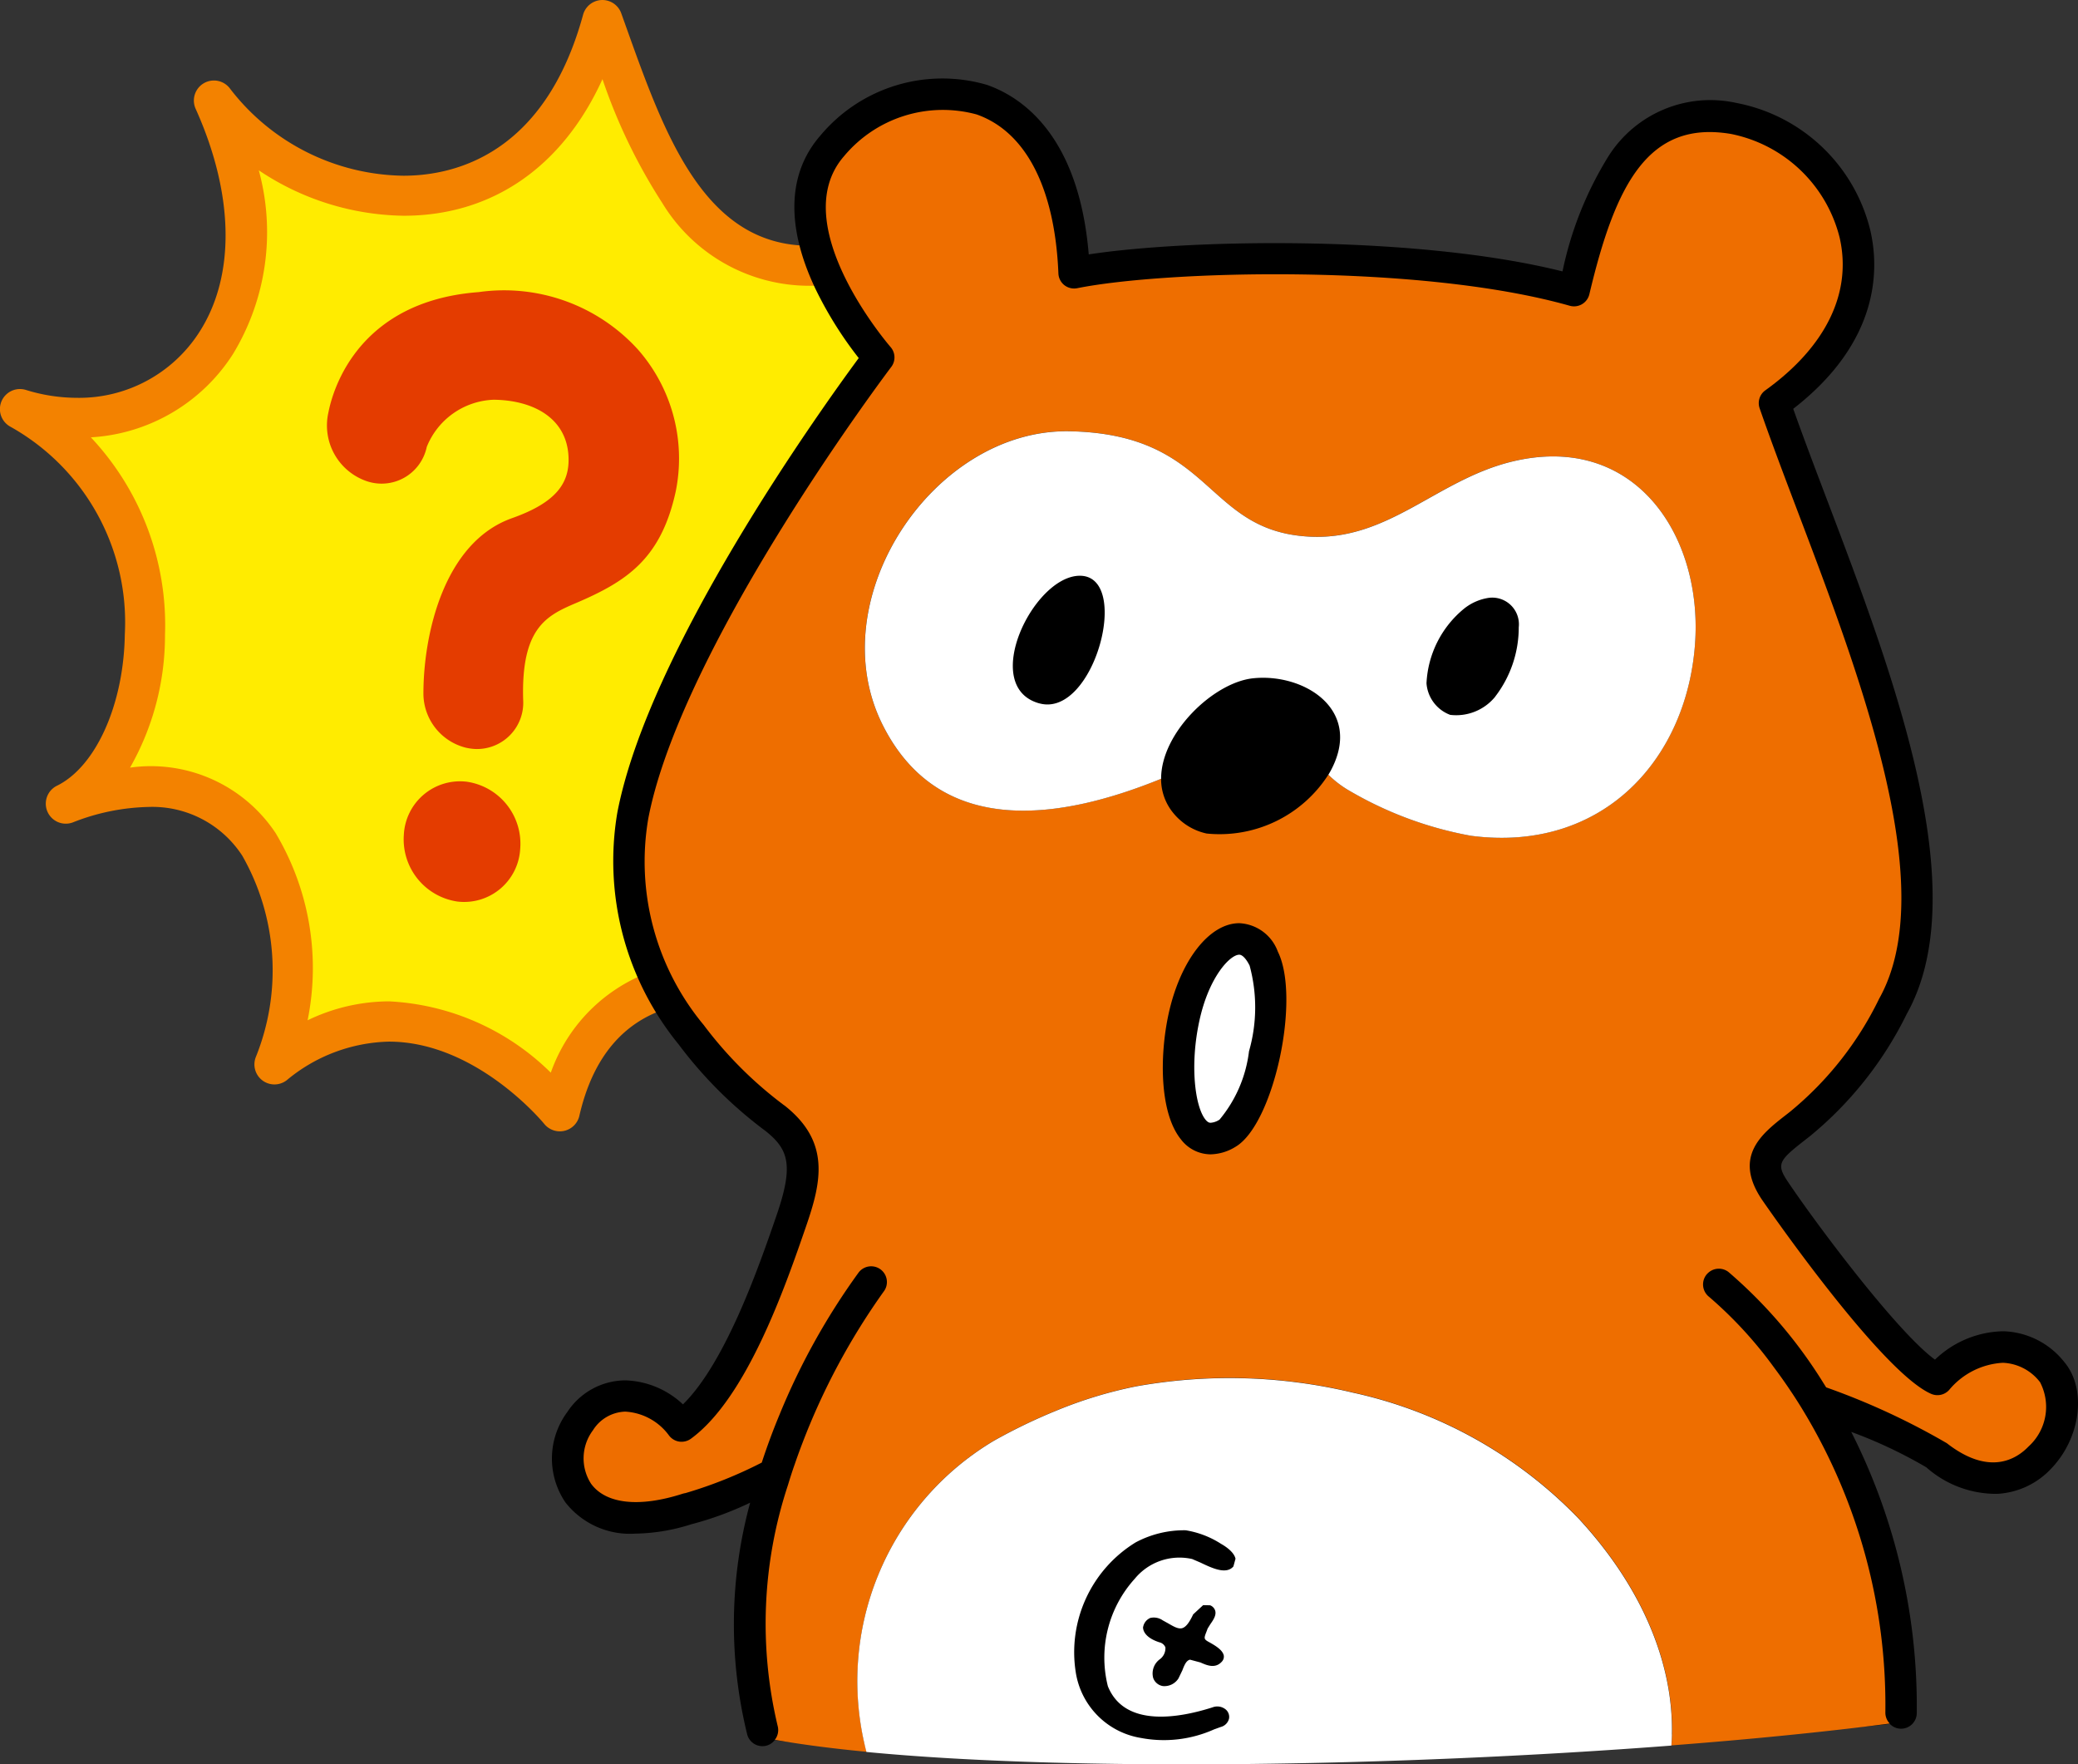
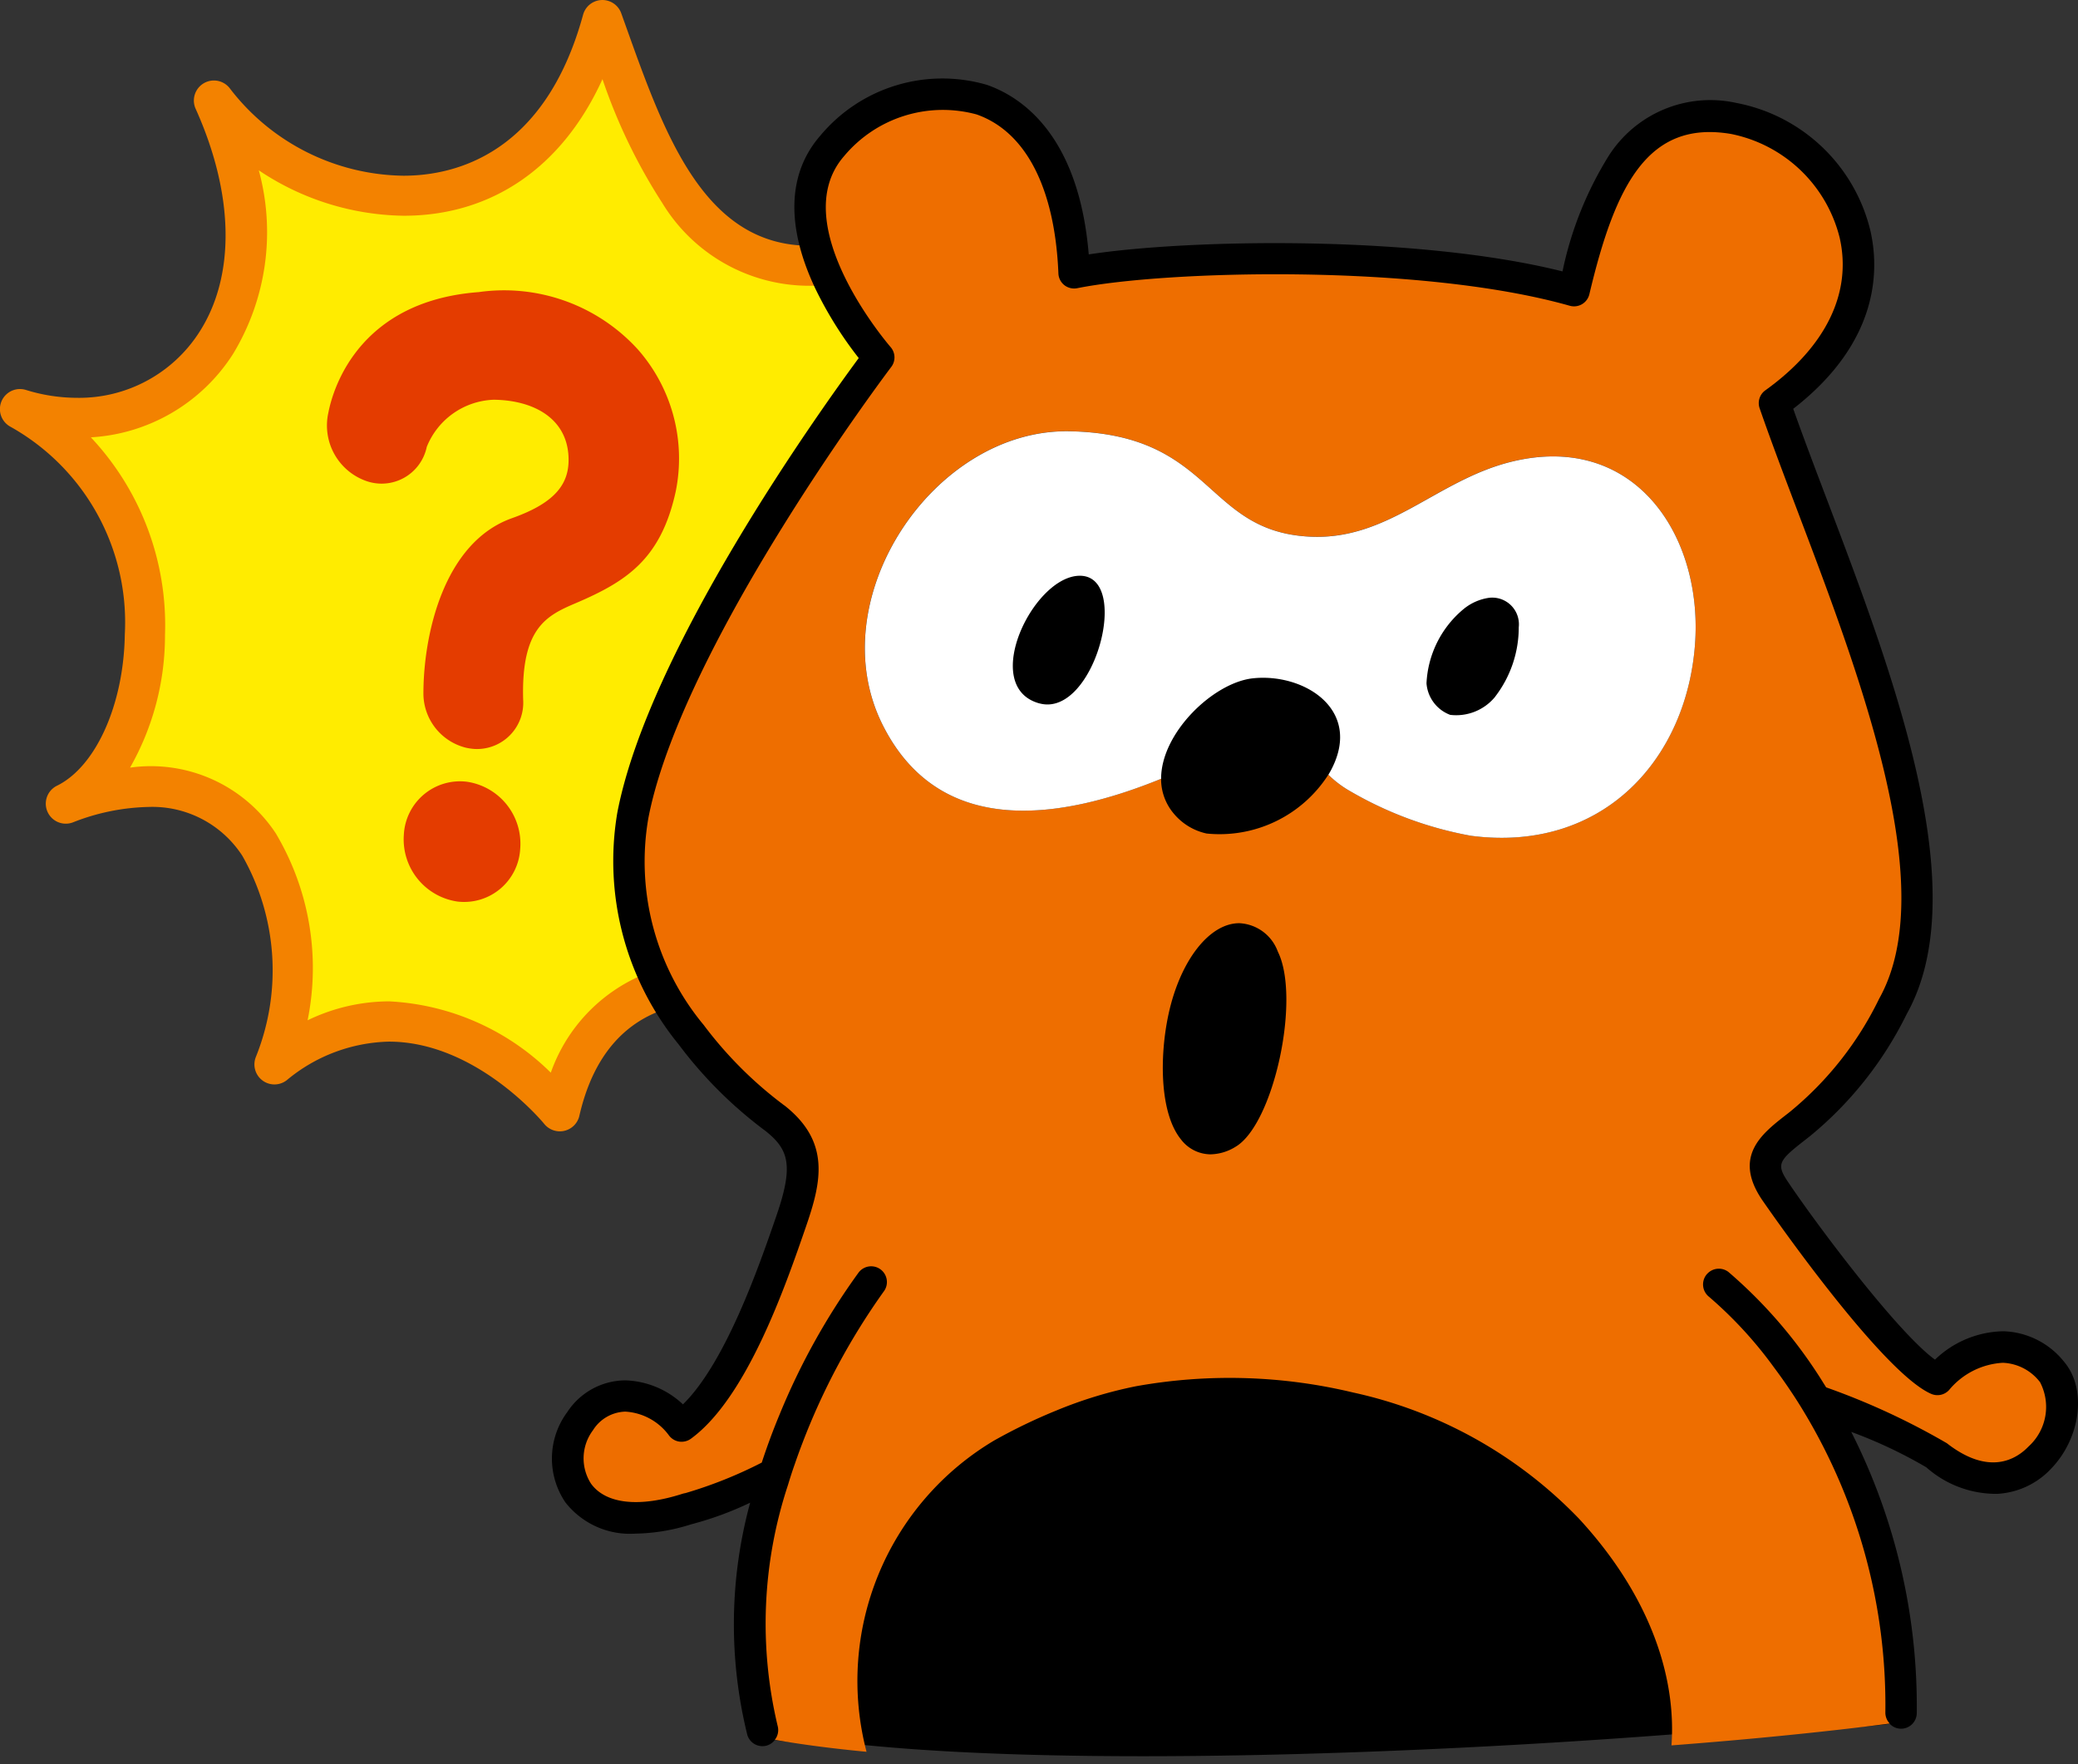
<svg xmlns="http://www.w3.org/2000/svg" width="85.617" height="72.684" viewBox="0 0 85.617 72.684">
  <rect x="0" y="0" width="85.617" height="72.684" fill="#333333" stroke="none" />
  <g id="img_ponta" transform="translate(-330.408 -302.983)">
    <g id="グループ_2871" data-name="グループ 2871">
      <path id="パス_3084" data-name="パス 3084" d="M377.79,321.254a.827.827,0,0,0-.8-.563c-.162.005-.321.007-.479.007-5.194,0-7.428-2.055-8.3-3.282a4.215,4.215,0,0,1-.731-3.71.824.824,0,0,0-1.026-1.06,9.035,9.035,0,0,1-2.684.46c-4.343,0-5.976-4.567-7.554-8.985l-.212-.592a.825.825,0,0,0-1.572.062c-1.578,5.769-5.311,6.631-7.4,6.631a9.156,9.156,0,0,1-7.142-3.582.826.826,0,0,0-1.423.821c1.593,3.534,1.648,6.892.149,9.211a5.879,5.879,0,0,1-5.04,2.7,7.122,7.122,0,0,1-2.105-.326.826.826,0,0,0-.631,1.518,9.229,9.229,0,0,1,4.71,8.559c-.042,2.873-1.186,5.434-2.787,6.226a.824.824,0,0,0,.655,1.511,8.976,8.976,0,0,1,3.1-.633,4.418,4.418,0,0,1,3.873,2.01,9.54,9.54,0,0,1,.559,8.289.825.825,0,0,0,1.273.958,6.815,6.815,0,0,1,4.208-1.589c3.6,0,6.349,3.325,6.4,3.389a.827.827,0,0,0,.644.307.783.783,0,0,0,.185-.021.825.825,0,0,0,.619-.62c.889-3.876,3.468-4.688,5.473-4.688a5.644,5.644,0,0,1,1.9.292.825.825,0,0,0,1.41-.63.854.854,0,0,0-.035-.2c-.978-3.741-.4-5.245.038-5.81a1.543,1.543,0,0,1,1.288-.6,2.43,2.43,0,0,1,1.145.3.825.825,0,0,0,1.148-1.074c-2.465-5.19,6.087-11.07,9.737-13.58.433-.3.806-.554,1.1-.766A.825.825,0,0,0,377.79,321.254Z" fill="#f38200" />
      <path id="パス_3085" data-name="パス 3085" d="M366.867,318.371a6.225,6.225,0,0,1-1.205-3.815,9.527,9.527,0,0,1-1.89.2,7.086,7.086,0,0,1-6.078-3.412,22.906,22.906,0,0,1-2.463-5.1c-1.641,3.607-4.538,5.627-8.193,5.627A10.963,10.963,0,0,1,341.071,310a9.674,9.674,0,0,1-1.065,7.571A7.461,7.461,0,0,1,334.152,321a11.3,11.3,0,0,1,3.054,8.144,11.007,11.007,0,0,1-1.44,5.463,6.169,6.169,0,0,1,6,2.7,10.84,10.84,0,0,1,1.316,7.709,7.759,7.759,0,0,1,3.358-.78,10.2,10.2,0,0,1,6.662,2.938,6.845,6.845,0,0,1,6.658-4.569,10.05,10.05,0,0,1,1.358.114c-.506-2.648-.289-4.6.65-5.819a3.2,3.2,0,0,1,2.595-1.245c.1,0,.193,0,.29.011-.441-2.415.615-5.04,3.154-7.824a40.787,40.787,0,0,1,6.705-5.6C369.957,321.764,367.793,319.679,366.867,318.371Z" fill="#ffec00" />
      <g id="グループ_2870" data-name="グループ 2870">
        <path id="パス_3086" data-name="パス 3086" d="M353.831,321.785c.056,1.087-.492,1.895-2.327,2.545-2.842,1.008-3.663,4.875-3.65,7.276a2.306,2.306,0,0,0,1.737,2.177,2.25,2.25,0,0,0,.384.056,1.907,1.907,0,0,0,1.988-2.032c-.084-2.928.943-3.454,2.135-3.962,2.115-.9,3.538-1.816,4.15-4.611a6.8,6.8,0,0,0-1.554-5.85,7.453,7.453,0,0,0-6.564-2.367c-5.47.411-6.15,4.79-6.2,5a2.425,2.425,0,0,0,1.554,2.777,1.9,1.9,0,0,0,2.507-1.4,3.094,3.094,0,0,1,2.756-1.943C352.373,319.468,353.753,320.2,353.831,321.785Z" fill="#e43c00" />
        <path id="パス_3087" data-name="パス 3087" d="M351.841,337.956a2.314,2.314,0,0,1-2.581,2.169,2.589,2.589,0,0,1-2.213-2.754,2.318,2.318,0,0,1,2.589-2.184A2.58,2.58,0,0,1,351.841,337.956Z" fill="#e43c00" />
      </g>
    </g>
    <path id="パス_3088" data-name="パス 3088" d="M415.451,359.084a3.321,3.321,0,0,0-2.5-1.257,4.16,4.16,0,0,0-2.819,1.17c-1.563-1.141-4.869-5.557-6.05-7.315-.5-.737-.388-.887.683-1.723.069-.055.141-.11.214-.167a15.128,15.128,0,0,0,3.987-5.03c2.833-5.056-.553-13.991-3.274-21.17-.505-1.329-.984-2.594-1.4-3.767,3.587-2.782,3.54-5.78,3.176-7.351a7.034,7.034,0,0,0-5.518-5.25,4.964,4.964,0,0,0-5.264,2.185,14.627,14.627,0,0,0-1.9,4.755c-6.018-1.505-15.39-1.334-19.52-.7-.409-4.922-2.772-6.486-4.189-6.983a6.549,6.549,0,0,0-6.879,2.1c-1.343,1.548-1.412,3.721-.2,6.284a15.719,15.719,0,0,0,1.791,2.869c-1.59,2.157-8.666,12.026-9.948,18.738a11.938,11.938,0,0,0,2.518,9.524,17.537,17.537,0,0,0,3.59,3.58c.958.763,1.168,1.413.443,3.509-.692,2.008-2.079,6.024-3.845,7.754a3.622,3.622,0,0,0-2.376-.989h-.006a2.877,2.877,0,0,0-2.385,1.308,3.212,3.212,0,0,0-.074,3.722,3.378,3.378,0,0,0,2.881,1.284,7.927,7.927,0,0,0,2.3-.384,13.491,13.491,0,0,0,2.429-.891,19.038,19.038,0,0,0-.122,9.548.648.648,0,0,0,.627.483.674.674,0,0,0,.166-.021.656.656,0,0,0,.345-.232c1.1.194,2.545.1,3.955.231,8.468.813,21.827.393,33.055-.466,3.243-.248,6.231-.085,8.927-.431a.648.648,0,0,0,.464.2h0a.648.648,0,0,0,.649-.646,25.01,25.01,0,0,0-2.7-11.582,19.183,19.183,0,0,1,3.093,1.459.371.371,0,0,0,.031.027,4.333,4.333,0,0,0,2.894,1.066,3.28,3.28,0,0,0,2.229-1.049C416.15,362.2,416.391,360.186,415.451,359.084Z" />
    <path id="パス_3089" data-name="パス 3089" d="M414.462,359.926a2.029,2.029,0,0,0-1.532-.8,3.1,3.1,0,0,0-2.217,1.122.648.648,0,0,1-.737.158c-2.091-.906-6.926-7.931-6.972-8-1.2-1.783,0-2.718.961-3.47.068-.052.138-.106.207-.162a13.811,13.811,0,0,0,3.66-4.647c2.538-4.527-.731-13.147-3.356-20.073-.572-1.509-1.112-2.935-1.568-4.251a.647.647,0,0,1,.234-.739c2.5-1.795,3.585-4.031,3.06-6.3a5.782,5.782,0,0,0-4.47-4.262c-3.425-.581-4.772,2.1-5.839,6.6a.649.649,0,0,1-.81.477c-6.154-1.742-16.635-1.457-20.292-.723a.656.656,0,0,1-.529-.125.648.648,0,0,1-.246-.485c-.144-3.512-1.34-5.836-3.368-6.548a5.3,5.3,0,0,0-5.469,1.725c-2.439,2.812,1.878,7.806,1.922,7.857a.649.649,0,0,1,.029.819c-.022.028-2.2,2.91-4.512,6.643-3.04,4.9-4.943,9.039-5.5,11.964a10.529,10.529,0,0,0,2.281,8.5,16.4,16.4,0,0,0,3.309,3.306c.012.007.023.016.034.023,1.884,1.491,1.512,3.131.879,4.964-.853,2.473-2.443,7.077-4.747,8.756a.659.659,0,0,1-.483.117.65.65,0,0,1-.425-.26,2.4,2.4,0,0,0-1.794-.974h0a1.627,1.627,0,0,0-1.334.769,1.928,1.928,0,0,0-.078,2.2c.609.838,1.987.989,3.779.412a.786.786,0,0,1,.109-.024,17.982,17.982,0,0,0,3.146-1.258c.216-.66.46-1.323.737-1.987a28.025,28.025,0,0,1,3.256-5.846.649.649,0,0,1,1.143.557.639.639,0,0,1-.115.234,27.8,27.8,0,0,0-3.347,6.242q-.165.429-.318.876c-.1.279-.19.563-.278.854a18.186,18.186,0,0,0-.421,9.929.649.649,0,0,1-.118.562c1.1.194,2.368.359,3.778.494a11.522,11.522,0,0,1,5.254-12.822,22.639,22.639,0,0,1,2.566-1.238,17.614,17.614,0,0,1,3.283-1,21.812,21.812,0,0,1,8.944.258,18.33,18.33,0,0,1,9.3,5.191c2.854,3.088,4.027,6.419,3.818,9.347,3.243-.248,6.3-.551,8.994-.9a.643.643,0,0,1-.182-.452,23.419,23.419,0,0,0-3.333-12.352q-.291-.486-.586-.922c-.229-.343-.458-.662-.679-.958a16.9,16.9,0,0,0-2.665-2.895.649.649,0,0,1-.111-.91.7.7,0,0,1,.084-.087.648.648,0,0,1,.829-.024,19.639,19.639,0,0,1,3.923,4.594c.033.051.066.106.1.157a29.242,29.242,0,0,1,4.971,2.3c1.742,1.357,2.86.665,3.371.131A2.2,2.2,0,0,0,414.462,359.926Zm-47.681-27.067c-2.606-5.165,2.073-12.213,7.685-12.111,5.985.111,5.54,4.144,9.94,4.343,3.239.145,5.2-2.34,8.293-3.093,4.982-1.209,7.809,2.928,7.556,7.358-.28,4.832-3.764,8.771-9.239,8.057a15.278,15.278,0,0,1-4.958-1.825,4.34,4.34,0,0,1-.92-.69,5.32,5.32,0,0,1-5.013,2.424,2.424,2.424,0,0,1-1.346-.81,2.2,2.2,0,0,1-.532-1.447C374.193,336.715,369.161,337.58,366.781,332.859Zm14.54,17.364a2.027,2.027,0,0,1-1.031.315,1.546,1.546,0,0,1-1.227-.618c-.883-1.094-.882-3.442-.508-5.163.48-2.2,1.678-3.741,2.913-3.741a1.778,1.778,0,0,1,1.589,1.171C384.009,344.109,382.889,349.29,381.321,350.223Z" fill="#ee6e00" />
    <g id="グループ_2872" data-name="グループ 2872">
      <path id="パス_3090" data-name="パス 3090" d="M392.7,322c-3.089.753-5.054,3.238-8.293,3.093-4.4-.2-3.955-4.232-9.94-4.343-5.612-.1-10.291,6.946-7.685,12.111,2.38,4.721,7.412,3.856,11.466,2.206-.007-1.884,2.142-3.957,3.776-4.139,2.085-.226,4.52,1.262,3.247,3.738-.04.08-.085.156-.132.234a4.34,4.34,0,0,0,.92.69,15.278,15.278,0,0,0,4.958,1.825c5.475.714,8.959-3.225,9.239-8.057C400.508,324.926,397.681,320.789,392.7,322Zm-19.464,9.962c-2.458-.669-.287-5.192,1.622-5.259C377.068,326.631,375.5,332.577,373.235,331.96Zm18.777-.277a2.073,2.073,0,0,1-1.856.748,1.509,1.509,0,0,1-.975-1.3,4.23,4.23,0,0,1,1.552-3.078,2.122,2.122,0,0,1,1.032-.445,1.1,1.1,0,0,1,1.217,1.217A4.685,4.685,0,0,1,392.012,331.683Z" fill="#fff" />
-       <path id="パス_3091" data-name="パス 3091" d="M380.29,349.238a.756.756,0,0,0,.367-.132,5.4,5.4,0,0,0,1.212-2.814,6.55,6.55,0,0,0,.025-3.529c-.14-.281-.3-.449-.426-.449-.378,0-1.25.908-1.643,2.719-.4,1.83-.181,3.538.249,4.073C380.181,349.238,380.254,349.238,380.29,349.238Z" fill="#fff" />
-       <path id="パス_3092" data-name="パス 3092" d="M386.154,360.357a21.812,21.812,0,0,0-8.944-.258,17.614,17.614,0,0,0-3.283,1,22.639,22.639,0,0,0-2.566,1.238,11.522,11.522,0,0,0-5.254,12.822c8.469.815,21.935.6,33.165-.263.209-2.928-.964-6.259-3.818-9.347A18.33,18.33,0,0,0,386.154,360.357Zm-4.928,7.159c-.3.352-.9.058-1.353-.157l-.346-.149a2.381,2.381,0,0,0-2.363.811,4.839,4.839,0,0,0-1.11,4.43c.7,1.739,3,1.29,4.315.869a.545.545,0,0,1,.525.076.4.4,0,0,1,.152.389.471.471,0,0,1-.346.346l-.275.1a5.054,5.054,0,0,1-3,.352,3.247,3.247,0,0,1-2.693-2.7,5.31,5.31,0,0,1,2.465-5.357,4.239,4.239,0,0,1,2.064-.5,3.821,3.821,0,0,1,1.458.56c.2.112.536.343.594.613Zm-2.8,3.338a.345.345,0,0,0-.251-.213c-.687-.223-.674-.586-.671-.626l.008-.029a.5.5,0,0,1,.289-.348.64.64,0,0,1,.515.1l.221.122c.223.13.418.243.575.2s.3-.235.456-.569l.411-.38.285.005a.344.344,0,0,1,.21.216c.06.189-.076.389-.2.566l-.109.175-.05.134c-.1.254-.11.3.061.4.27.149.6.334.653.574a.3.3,0,0,1-.081.259c-.271.3-.622.147-.879.032l-.43-.115c-.161.034-.238.239-.316.439l-.161.334a.686.686,0,0,1-.642.314.508.508,0,0,1-.4-.338.724.724,0,0,1,.262-.757A.566.566,0,0,0,378.425,370.854Z" fill="#fff" />
    </g>
  </g>
</svg>